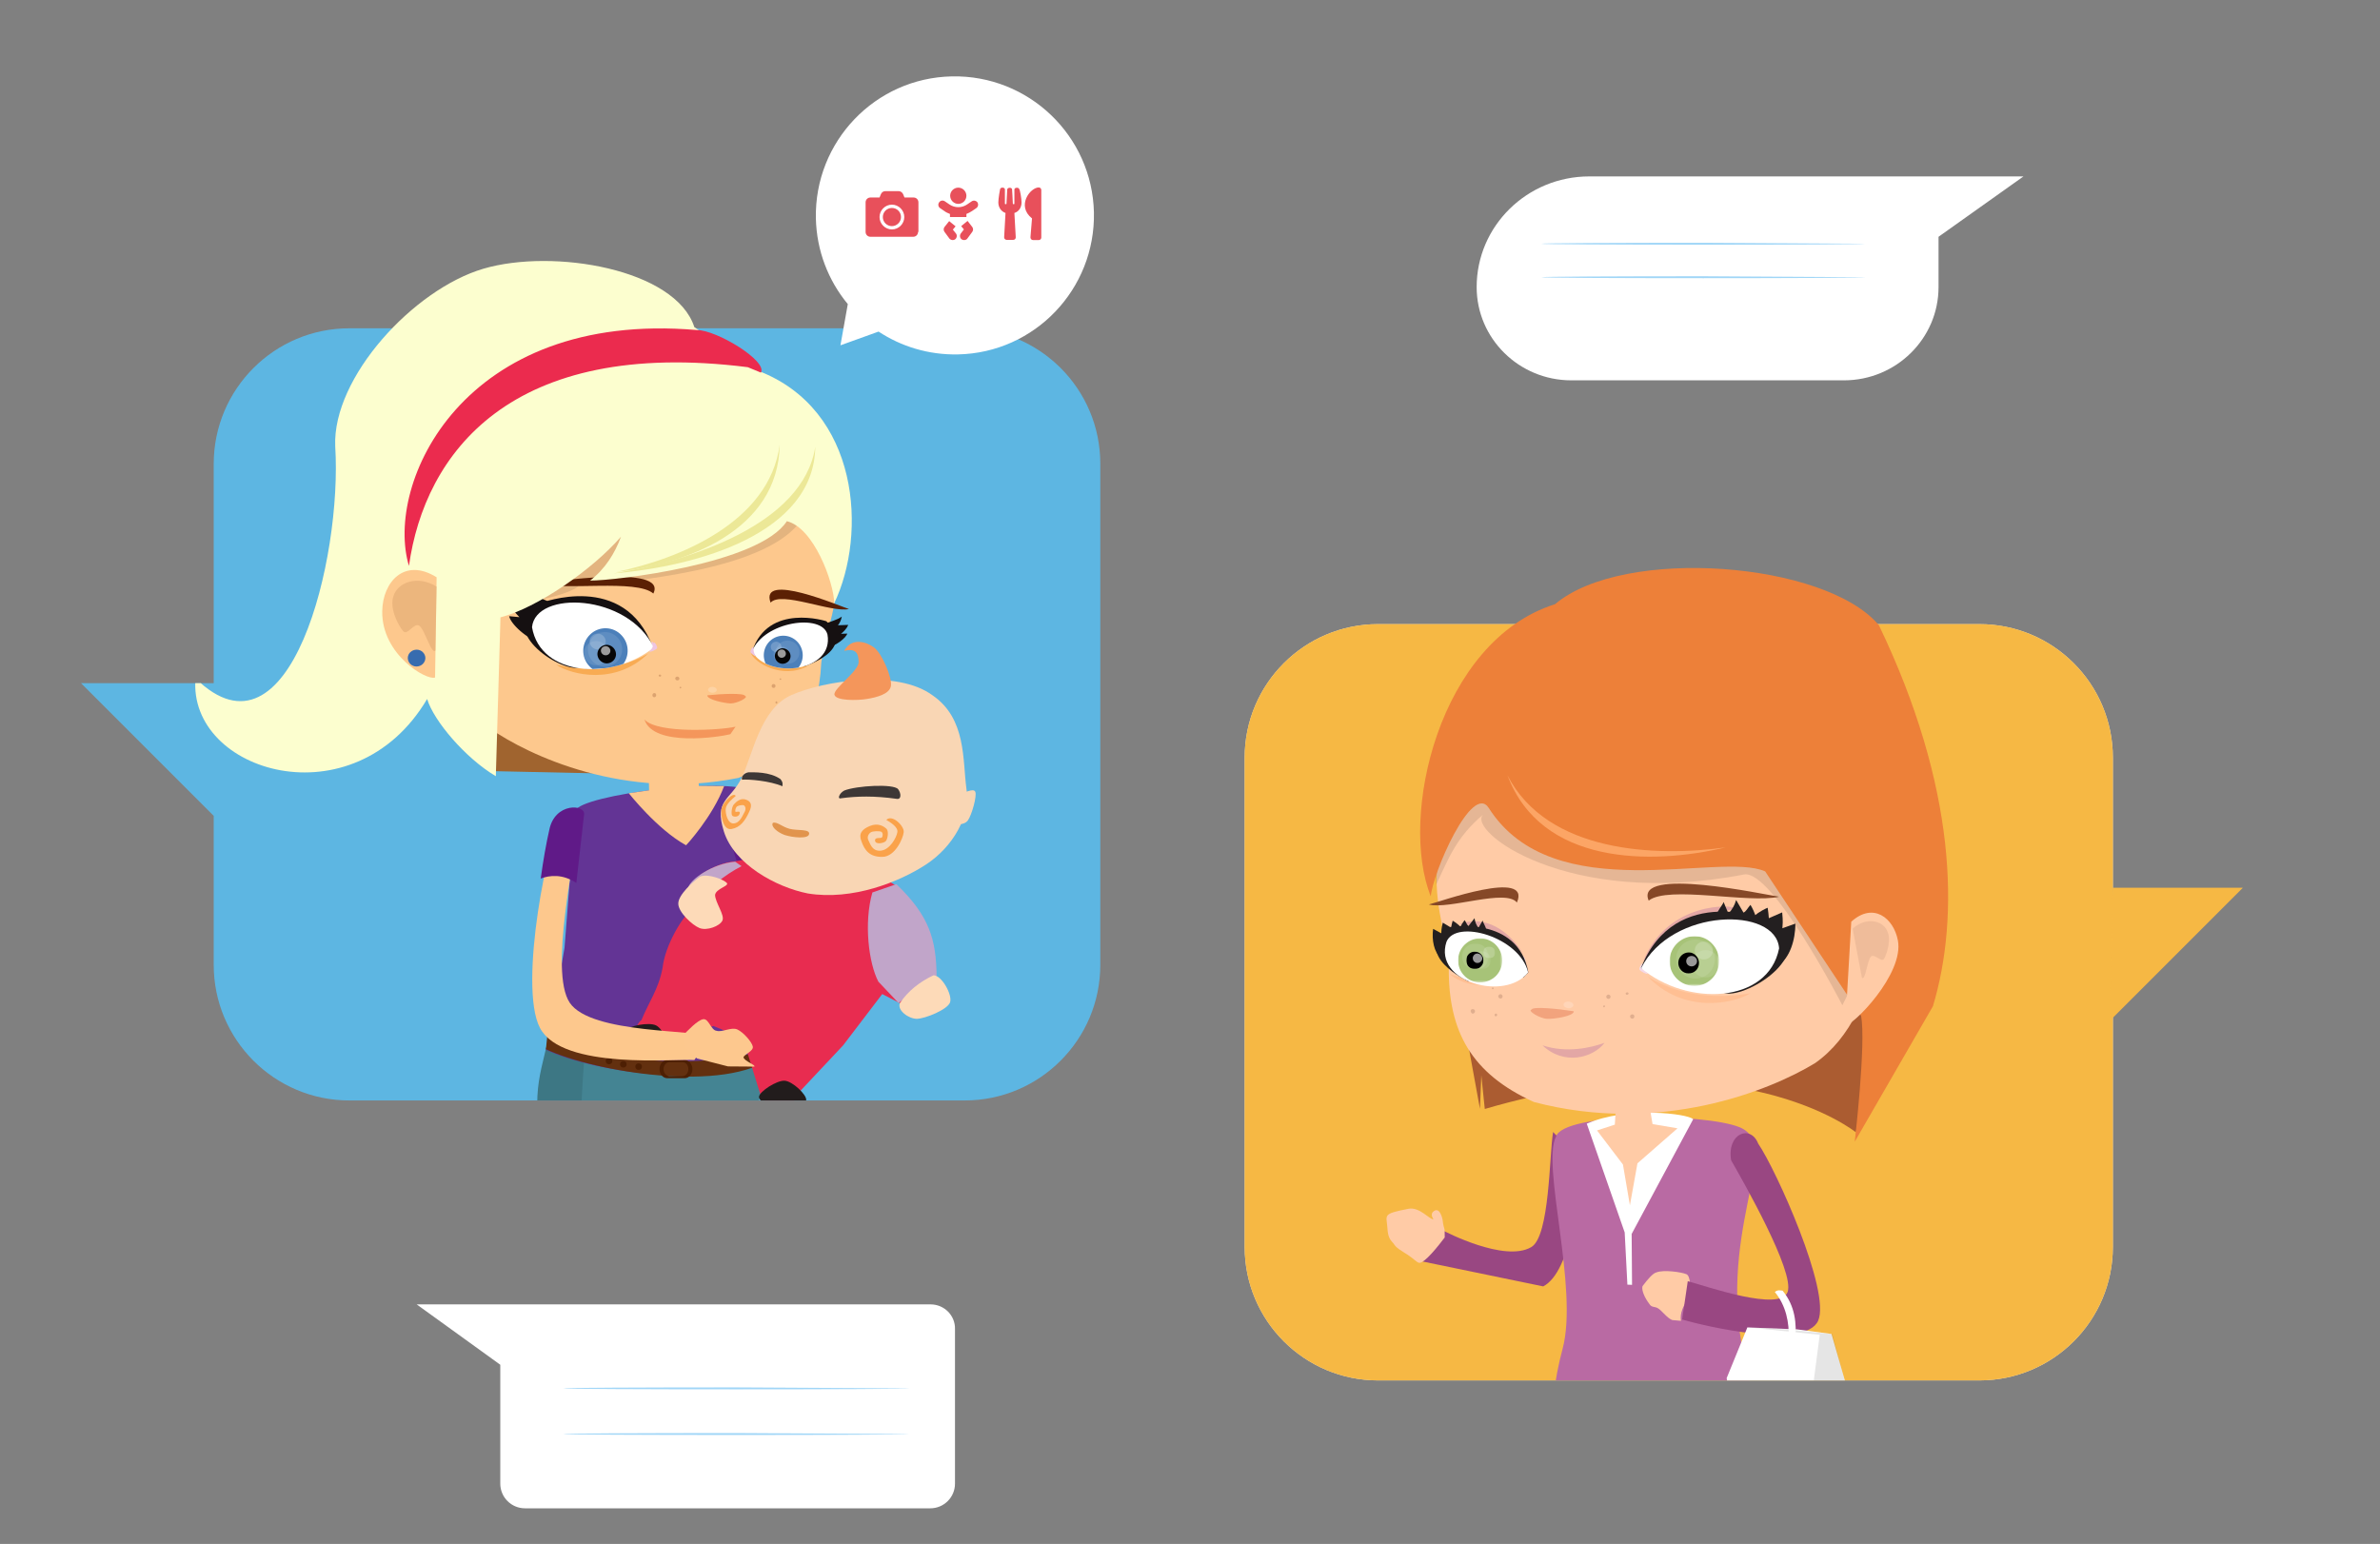
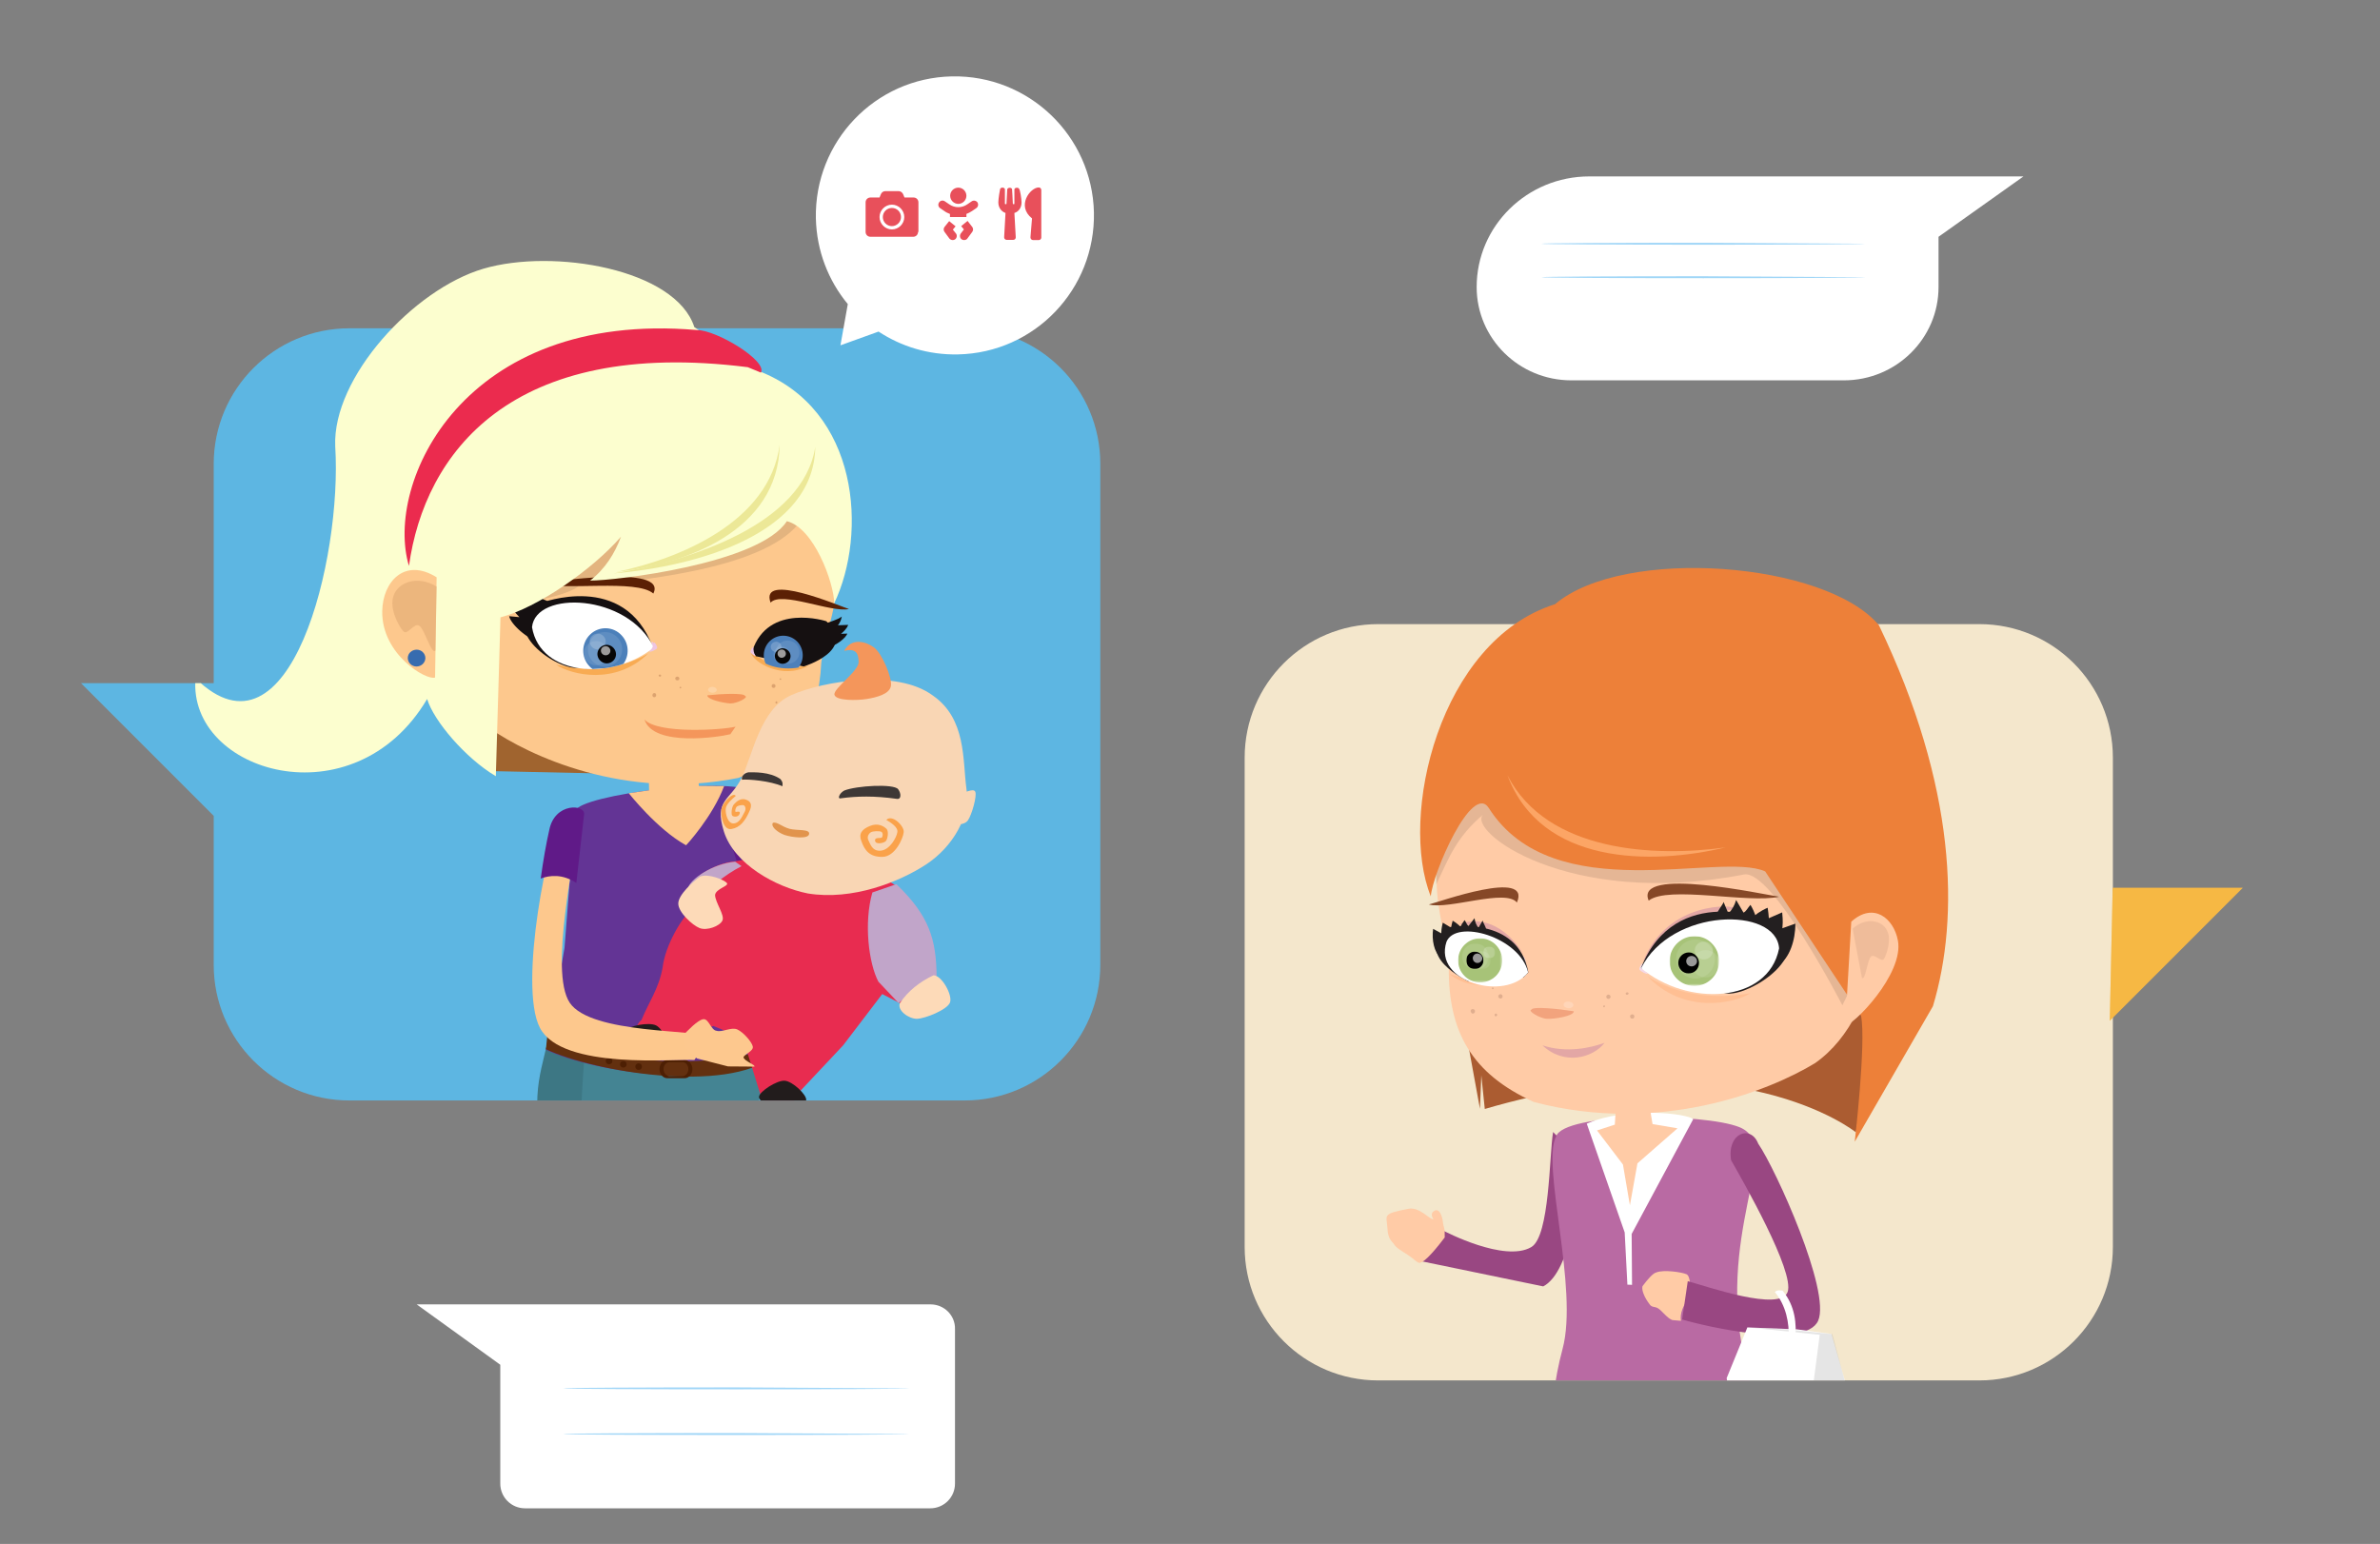
<svg xmlns="http://www.w3.org/2000/svg" width="1230" height="798">
  <rect width="100%" height="100%" fill="#808080" stroke="none" />
  <style>.O{fill:#fff}.P{opacity:.102}.Q{enable-background:new}.R{opacity:.2}.S{fill:#ffcba6}.T{fill-rule:evenodd}.U{opacity:.5}.V{opacity:.6}.W{fill:#070606}.X{opacity:.45}.Y{fill:#fdc88d}.Z{fill:#2da3ed}.a{fill:#dca36f}.b{fill:#f4965b}</style>
  <path d="M 821.348 91.179 L 988.848 91.179 L 1045.748 91.179 L 1001.848 122.379 L 1001.848 148.379 C 1001.848 174.979 979.948 196.579 952.948 196.579 L 812.048 196.579 C 785.048 196.579 763.148 174.979 763.148 148.379 C 763.148 116.779 789.248 91.179 821.348 91.179 L 821.348 91.179 Z" class="O" />
  <g class="Z" transform="matrix(1, 0, 0, 1, -50.352, 0.079)">
    <g class="X">
      <path d="M1014.3 125.9c0 .3-37.5.5-83.7.5s-83.7-.2-83.7-.5 37.5-.5 83.7-.5l83.7.5z" />
    </g>
    <g class="X">
      <path d="M1014.3 125.9c0 .3-37.5.5-83.7.5s-83.7-.2-83.7-.5 37.5-.5 83.7-.5l83.7.5z" transform="matrix(1, 0, 0, 1, 0, 17.3)" />
    </g>
  </g>
  <path d="M 480.948 674.179 L 271.448 674.179 L 215.348 674.179 L 258.548 705.379 L 258.548 766.779 C 258.526 773.857 264.27 779.601 271.348 779.579 L 480.748 779.579 C 487.827 779.601 493.571 773.857 493.548 766.779 L 493.548 686.979 C 493.748 679.879 487.948 674.179 480.948 674.179 L 480.948 674.179 Z" class="O" />
  <g class="Z" transform="matrix(1, 0, 0, 1, -50.352, 0.079)">
    <g class="X">
      <path d="M520.2 717.5c0 .3-40 .5-89.4.5s-89.4-.2-89.4-.5 40-.5 89.4-.5l89.4.5z" />
    </g>
    <g class="X">
      <path d="M520.2 717.5c0 .3-40 .5-89.4.5s-89.4-.2-89.4-.5 40-.5 89.4-.5l89.4.5z" transform="matrix(1, 0, 0, 1, 0, 23.6)" />
    </g>
  </g>
  <path d="M 1022.948 713.479 L 712.248 713.479 C 674.148 713.479 643.248 682.579 643.248 644.479 L 643.248 391.579 C 643.248 353.479 674.148 322.579 712.248 322.579 L 1022.948 322.579 C 1061.048 322.579 1091.948 353.479 1091.948 391.579 L 1091.948 644.479 C 1091.948 682.579 1061.048 713.479 1022.948 713.479 Z" fill="#f4e7cc" />
  <g fill="#f6b844" transform="matrix(1, 0, 0, 1, -50.352, 0.079)">
-     <path d="M1073.3 713.4H762.6c-38.1 0-69-30.9-69-69V391.5c0-38.1 30.9-69 69-69h310.7c38.1 0 69 30.9 69 69v252.9c0 38.1-30.9 69-69 69z" />
    <path d="M1142.2 458.8h67.2l-68.7 68.7z" />
  </g>
  <g opacity=".4" transform="matrix(1, 0, 0, 1, -50.352, 0.079)">
    <path d="M1142.2 458.8h67.2l-68.7 68.7z" fill="#f6b844" />
  </g>
  <defs>
    <path id="A" d="M1073.3 713.4H762.6c-38.1 0-69-30.9-69-69V391.5c0-38.1 30.9-69 69-69l175.7-134.3 135 134.3c38.1 0 69 30.9 69 69v252.9c0 38.1-30.9 69-69 69z" />
    <path id="B" d="M1014.3 125.9c0 .3-37.5.5-83.7.5s-83.7-.2-83.7-.5 37.5-.5 83.7-.5l83.7.5z" />
    <path id="C" d="M520.2 717.5c0 .3-40 .5-89.4.5s-89.4-.2-89.4-.5 40-.5 89.4-.5l89.4.5z" />
    <path id="D" d="M1073.3 713.4H762.6c-38.1 0-69-30.9-69-69V391.5c0-38.1 30.9-69 69-69h310.7c38.1 0 69 30.9 69 69v252.9c0 38.1-30.9 69-69 69z" />
    <path id="E" d="M387.3 331.6c.6-.2 2 2.2 1.6 3s-3.7 2.2-4 1.7c1.7-1.5 1.9-2.8 2.4-4.7z" />
  </defs>
  <clipPath id="F">
    <path d="M1073.3 713.4H762.6c-38.1 0-69-30.9-69-69V391.5c0-38.1 30.9-69 69-69l175.7-134.3 135 134.3c38.1 0 69 30.9 69 69v252.9c0 38.1-30.9 69-69 69z" />
  </clipPath>
  <g clip-path="url(#F)" transform="matrix(1, 0, 0, 1, -50.352, 0.079)">
    <path d="M867.6 600.2c-1.2 16.2-5 56.9-19.7 64.6l-62.5-12.9 11.3-15.7s31.2 16.4 45 8.3C851.3 639 851 597 853 585" fill="#994782" />
    <path d="M853.9 742.2l24.5 151.6h5L898 776.6h7.8l32.5 120.2h3.6c.7-9.7 15.8-130.2 10.8-154.6h-98.8 0 0z" class="S" />
    <path d="M938.2 777.7V888l3.7 12.8c3.9-18.1 7.4-95.2 11.3-126.1l-15 3z" class="P Q" />
    <path d="M953.1 707.3c-17.8-69.5 19.8-115.3-3.8-124.8-18.4-7.4-90.9-7.7-94.8 4.9-7.6 15.1 11.8 78.5 3.4 109.7-8.6 31.9-7.5 67.3 0 84.2l98.3-3.1c0 .1 5-39.6-3.1-70.9z" fill="#b96aa3" />
    <path d="M870.4 580.7l19.6 56.2 1.4 27 2.4.1-.2-26.3 31.8-59.3c-2.6-2.9-34.3-6.8-55 2.3z" class="O" />
    <path d="M875.7 584.2l13.4 17.6 3.6 21.1 3.9-21.7 20.7-18.1-12.9-2.2-2.6-15.5-15.9.2-1 15.6-9.2 3z" class="S" />
-     <path d="M932.2 895.1c-3.2 1.7-16.1 5.7-18.4 8.4s1.2 7.3 4.4 7.8c3.3.5 10.9-4.8 15-4.7 4.2.1 7.7 5.6 10 5.5s2.9-3.9 3.8-6c1-2 2.6-4.4 1.9-6.3s-2.5-4.5-6.1-4.9h-10.6v.2zm-56.2-3.9c-2.3 1.7-18 8.6-21 11.5-2.9 2.9-.2 6 3.5 5.9 3.7 0 14.4-5.7 18.5-6.1 4.1-.3 4.6 4.7 6.1 4s3.1-5.8 2.8-8.4-3-5.8-4.7-7l-5.2.1z" fill="#7b5ea2" />
+     <path d="M932.2 895.1c-3.2 1.7-16.1 5.7-18.4 8.4c3.3.5 10.9-4.8 15-4.7 4.2.1 7.7 5.6 10 5.5s2.9-3.9 3.8-6c1-2 2.6-4.4 1.9-6.3s-2.5-4.5-6.1-4.9h-10.6v.2zm-56.2-3.9c-2.3 1.7-18 8.6-21 11.5-2.9 2.9-.2 6 3.5 5.9 3.7 0 14.4-5.7 18.5-6.1 4.1-.3 4.6 4.7 6.1 4s3.1-5.8 2.8-8.4-3-5.8-4.7-7l-5.2.1z" fill="#7b5ea2" />
    <path d="M919.1 682.6c-.7-3.6 1.1-8.4 4.8-12.5.1-4.2.2-10.7-2-11.6-2.2-1-11.7-2.5-15.6-.9-1.7.4-4.4 3.5-7.1 7.1-.6 2.1 1.2 6.1 3.5 9.1 1.3 2.2 2.8 1.1 4.8 2.5s4.6 5 7.1 5.9l4.5.4z" class="S" />
    <path d="M959 591c9.2 13.4 37.6 76.4 31 91.5s-59 2.8-70.3-.6l2.9-19.8c9.9 2.7 47.9 16 51.6 5.6 3.8-10.4-23.2-57.6-29.2-68.1-2.3-14 10.1-18.6 14-8.6z" fill="#994782" />
    <path d="M979 687l17.9 2.4 8.1 28.3-5.7 10-12.1.7-43.1-6.9-1.4-9.3 10.7-26.2 25.6 1z" class="O" />
    <path d="M990.8 689.8l-3.4 26.2 3.1 11.9 8.5.3 5.8-10.5-7.5-28.2-22.5-2.4-20.1-1 36.1 3.7z" class="P Q" />
    <path d="M967.6 667.7c5.7 6.9 7.6 15.9 7.1 24.2l3.5.2c.6-7.8.1-17-6.6-25.1-1.3-.1-2.4-.6-4 .7z" class="O" />
    <path d="M817.7 573.1l-1.8-17.4-.7 17.3-16.3-89.2 225.8 12.1-15.2 89.3c0-.1-62.1-50.1-191.8-12.1z" fill="#ab5c31" />
    <g class="S">
      <path d="M799.1 500c-.3 33 11.7 54.9 44 69.5 65 17.1 121.8-5.8 145.3-20.1 36.6-25.7 41.4-93.3 25.8-141.6-54.7-17.2-91.4-47.6-164-51.5-35.2 15.6-49.6 49.8-56.2 84.3-4.2 23.6 3.8 40.8 5.1 59.4z" />
      <path d="M842.3 521.2c4.3-5 6-19.4 8.3-15.3 2.4 7.3 19 8.9 12.7 16.6l-21-1.3z" />
    </g>
    <path d="M821.4 510.8v-.2c0-.1.1-.1.1-.2l.1-.1h.2a.47.47 0 0 1 .5.5c0 .1-.1.2-.2.3s-.2.1-.3.1-.3-.1-.3-.2c-.1.1-.1 0-.1-.2zm4.4 3a1.11 1.11 0 0 0-1.1 1.1 1.11 1.11 0 0 0 1.1 1.1c.3 0 .6-.1.8-.3s.3-.5.3-.8a1.11 1.11 0 0 0-1.1-1.1zm-15.4 8.7c0-.6.5-1.1 1.2-1 .1 0 .3 0 .4.1s.3.1.4.3c.1.1.2.2.2.4 0 .1.1.3 0 .4a1.11 1.11 0 0 1-1.1 1.1c-.1 0-.3 0-.4-.1l-.3-.3c-.1-.1-.2-.2-.2-.4-.1-.2-.2-.3-.2-.5zm13.1 1.3a.68.68 0 0 0-.7.7c0 .4.2.7.6.7s.6-.3.7-.7c0-.4-.3-.7-.6-.7zm56-3.3c-.2.1-.5 0-.6-.3-.1-.2.1-.5.3-.6h.2.2c.1 0 .1.1.1.1.1 0 .1.1.1.2v.2c0 .1 0 .1-.1.2 0 .1-.1.1-.1.1 0 .1-.1.1-.1.1zm2.1-6.5a1.11 1.11 0 0 0-1.1 1.1 1.11 1.11 0 0 0 1.1 1.1 1.11 1.11 0 0 0 1.1-1.1 1.11 1.11 0 0 0-1.1-1.1zm12.3 10.2c-.1 0-.3 0-.4.1s-.3.1-.4.2-.2.2-.2.4c-.1.1-.1.3-.1.4s0 .3.1.4.1.3.2.4.2.2.4.2c.2.1.3.1.4.1.3 0 .6-.1.8-.3s.3-.5.3-.8-.1-.6-.3-.8-.5-.3-.8-.3zm-2.9-11.3c-.4.1-.6.5-.4.8.1.3.5.5.9.3.4-.1.6-.5.5-.8-.2-.3-.6-.5-1-.3z" fill="#e0ae8e" />
    <path d="M899.6 497.9c-.7-.3-2.4 2.3-1.9 3.2.4.9 3.9 2.6 4.3 2.1-1.9-1.7-2-3.1-2.4-5.3z" fill="#f5d8e6" />
    <path d="M933.1 497.1c-4.4-.2-8 3.1-8.2 7.4s3.2 8 7.5 8.1c4.3.2 8-3.2 8.2-7.4.2-4.3-3.2-8-7.5-8.1z" class="O P Q" />
    <path d="M841.9 521.7c-2.5.6 4.4 4.7 8 4.8 3.6.2 13.9-1.4 13.8-3.9-8.2-1.3-21.2-2.6-21.8-.9z" fill="#f2a37d" />
    <path d="M902.4 465.4c10.1-7.9 51.6 1.6 67.4-2-7.2-1-75-15.9-67.4 2z" fill="#864827" />
    <path d="M901.9 504.6c18.2 19.3 44 14.3 53.1 8.7-10.5 1.8-33.1 4-53.1-8.7z" fill="#ffbf93" />
    <path d="M837.5 494.2c.5-.2 1.5 2.3 1.2 3.1s-3.1 2.2-3.3 1.6c1.4-1.5 1.6-2.8 2.1-4.7z" fill="#f5d8e6" />
    <path d="M861 517.6c-1.4-.1-2.6.6-2.6 1.6 0 .9 1.1 1.7 2.5 1.8s2.6-.7 2.6-1.6-1.1-1.7-2.5-1.8z" class="O Q R" />
    <path d="M834.3 466.4c-5.7-7.3-35.3 3.8-45.5 1 5.1-1.2 53.2-18.6 45.5-1z" fill="#864827" />
    <path d="M847.5 540.2c12.6 4.2 25.3 1.2 32.1-1.3-5.9 7.8-21 11.9-32.1 1.3z" fill="#e3a7a5" />
    <path d="M799.4 503.3c15.7 5.6 24 2.6 34.1-1.2-2.4 5-20.6 12.2-34.1 1.2z" fill="#ffbf93" />
    <path d="M792.6 457.1c6.5-13.6 10.2-24.3 24.4-36.3-9.4 7.9 42.7 48.9 134.7 31.1 14.5-2.8 50.8 67.6 50.8 67.6l5.9-11.8-21.4-44.8-78-48.3-95.3-7.1-21.6 37.1.5 12.5z" class="P Q" />
    <path d="M962.6 450.3C939 439.8 853.2 470 819.8 417.6c-8.6-13.6-29.1 33.7-30 45.6-16.6-41.1 4.2-132.1 64.2-151 35.5-30.1 140-22 167.4 10.9 40 83.3 41.8 150.7 27.9 196.9l-40.4 70s5.9-50.7 3.3-65" fill="#ed8039" />
    <path d="M942.2 437.9c-38.5 9.2-95.4 9.2-112.8-37.3 20.6 40.2 76.9 42.3 112.8 37.3z" fill="#fca565" />
    <path d="M899.5 496.9c9.9-14.2 28.7-22.8 47.8-27.5-1-1.9-35.1-4-47.8 27.5zm-61.8-3.8c-6.9-11.5-19.5-20.8-33.1-15.5 12.6.4 26.1 5.9 33.1 15.5z" fill="#e3a7a5" />
    <g fill="#231f20">
      <path d="M950.2 483.8c1.5-8.9 11.4-13.8 13.7-14.7.3 2.4.5 3.4.6 5.4l6.9-3c.5 5.1.2 6.2.1 8.2l6.7-2.4c.1 8.4-3.1 18.1-8.5 21.1 3-2.7-7.6-12.2-9.4-17.2-1.8-2.6-6.7-6.2-10.1 2.6z" />
      <path d="M957.5 487.6c4-8.1-1.1-17.8-2.5-20-1.6 1.8-2.2 3.4-3.6 4l-3.8-6.5c-.9 3-2 4.8-4 7l-2.5-6c-.6 2.4-6.1 6.8-3.5 12.3-.9-3.9 8.9 4.2 13.3 1.2 3.1-1.1 9.1-1.1 6.6 8z" />
      <path d="M942 513.3c11.9 2.5 50.6-22.1 23.2-37.6 0 0-49-20.4-66.8 24.6.1 0 43.2 13.2 43.6 13z" />
    </g>
    <path d="M898.5 500.3c15.8-31.3 69.8-31.9 71.3-10.2-5.7 28.8-47.7 30.1-71.3 10.2z" class="O" />
    <defs>
      <filter id="G" filterUnits="userSpaceOnUse" x="913.3" y="483.8" width="25.6" height="25.7">
        <feColorMatrix values="1 0 0 0 0  0 1 0 0 0  0 0 1 0 0  0 0 0 1 0" />
      </filter>
    </defs>
    <mask maskUnits="userSpaceOnUse" x="913.3" y="483.8" width="25.6" height="25.7" id="H">
      <path d="M898.5 500.3c15.8-31.3 69.8-31.9 71.3-10.2-5.7 28.8-47.7 30.1-71.3 10.2z" filter="url(#G)" class="O" />
    </mask>
    <g mask="url(#H)">
      <path d="M926.1 483.8c-3.4 0-6.7 1.4-9.1 3.8s-3.8 5.7-3.8 9.1a12.76 12.76 0 1 0 25.6 0c0-3.4-1.3-6.7-3.7-9.1-2.3-2.5-5.6-3.8-9-3.8z" fill="#a7c378" />
      <path d="M916.6 495.5c0-5.6 4.6-10.1 10.1-10s10 4.6 9.9 10.2-4.6 10.1-10.1 10c-5.5 0-10-4.6-9.9-10.2z" class="O P Q" />
      <path d="M924.8 498c0-3.9 3.2-7 7.1-7s7.1 3.2 7 7.1c0 3.9-3.2 7.1-7.1 7-4 0-7.1-3.2-7-7.1z" class="O P Q" />
      <path d="M926.2 491.2c0-2.6 2.1-4.6 4.7-4.6s4.7 2.1 4.7 4.6c0 2.6-2.1 4.6-4.7 4.6s-4.7-2.1-4.7-4.6z" class="O Q R" />
      <path d="M917.7 497.6c0-3 2.5-5.4 5.4-5.4.7 0 1.4.1 2 .4.7.3 1.3.7 1.7 1.2.5.5.9 1.1 1.2 1.8s.4 1.4.4 2.1c0 3-2.4 5.4-5.4 5.3-2.9.1-5.3-2.4-5.3-5.4z" />
      <path d="M921.8 496.7c0-1.5 1.2-2.7 2.8-2.7 1.5 0 2.8 1.2 2.8 2.7s-1.3 2.7-2.8 2.7c-1.6 0-2.8-1.2-2.8-2.7z" class="O Q V" />
    </g>
    <g fill="#231f20">
      <path d="M809 486.7c-.2-6-6.4-10.1-7.9-10.9-.4 1.5-.6 2.2-.8 3.6l-4.3-2.6c-.8 3.3-.7 4.1-.8 5.5L791 480c-.8 5.6.5 12.3 3.9 14.7-1.8-2 6.1-7.4 7.7-10.6 1.4-1.6 4.9-3.5 6.4 2.6z" />
      <path d="M803.9 488.6c-2-5.7 2.3-11.8 3.4-13.1.9 1.3 1.1 2.4 2 3l3.1-4c.3 2.1.9 3.4 2 5l2.2-3.8c.2 1.7 3.5 5 1.2 8.5.9-2.6-6.3 2-8.9-.4-1.9-.9-5.9-1.5-5 4.8z" />
      <path d="M799.7 479.1s35.2-6.1 40.5 23.4l-2.5 2.6-28.4 2.1c-.1-.1-30-13.8-9.6-28.1z" />
    </g>
    <path d="M840.1 502.5c-11.6 15.1-49.1 5.2-42.2-15.8 4.9-12 37.9-2.5 42.2 15.8z" class="O" />
    <defs>
      <filter id="I" filterUnits="userSpaceOnUse" x="803.9" y="484.9" width="22.8" height="22.8">
        <feColorMatrix values="1 0 0 0 0  0 1 0 0 0  0 0 1 0 0  0 0 0 1 0" />
      </filter>
    </defs>
    <mask maskUnits="userSpaceOnUse" x="803.9" y="484.9" width="22.8" height="22.8" id="J">
      <path d="M840.1 502.5c-11.6 15.1-49.1 5.2-42.2-15.8 4.9-12 37.9-2.5 42.2 15.8z" filter="url(#I)" class="O" />
    </mask>
    <g mask="url(#J)">
      <path d="M815.3 484.9c-6.3 0-11.4 5.1-11.4 11.4s5.1 11.4 11.4 11.4c3 0 5.9-1.2 8.1-3.3 2.1-2.1 3.3-5 3.3-8.1 0-6.3-5.1-11.4-11.4-11.4z" fill="#a7c378" />
    </g>
    <defs>
      <filter id="K" filterUnits="userSpaceOnUse" x="805.9" y="487.6" width="13.7" height="13.6">
        <feColorMatrix values="1 0 0 0 0  0 1 0 0 0  0 0 1 0 0  0 0 0 1 0" />
      </filter>
    </defs>
    <mask maskUnits="userSpaceOnUse" x="805.9" y="487.6" width="13.7" height="13.6" id="L">
      <path d="M840.1 502.5c-11.6 15.1-49.1 5.2-42.2-15.8 4.9-12 37.9-2.5 42.2 15.8z" filter="url(#K)" class="O" />
    </mask>
    <g mask="url(#L)" class="O Q">
      <path d="M806 493.5c.5-3.7 3.9-6.4 7.7-5.9 3.7.4 6.5 3.9 6 7.6-.4 3.7-3.9 6.4-7.7 5.9s-6.5-3.9-6-7.6z" class="P" />
    </g>
    <defs>
      <filter id="M" filterUnits="userSpaceOnUse" x="811.3" y="491.4" width="9.6" height="9.6">
        <feColorMatrix values="1 0 0 0 0  0 1 0 0 0  0 0 1 0 0  0 0 0 1 0" />
      </filter>
    </defs>
    <mask maskUnits="userSpaceOnUse" x="811.3" y="491.4" width="9.6" height="9.6" id="N">
      <path d="M840.1 502.5c-11.6 15.1-49.1 5.2-42.2-15.8 4.9-12 37.9-2.5 42.2 15.8z" filter="url(#M)" class="O" />
    </mask>
    <g mask="url(#N)" class="O Q">
      <path d="M811.3 495.7c.3-2.6 2.7-4.5 5.3-4.2s4.5 2.7 4.2 5.3c-.2 1.3-.8 2.4-1.8 3.2s-2.3 1.1-3.5 1c-2.6-.3-4.5-2.7-4.2-5.3z" class="P" />
    </g>
    <defs>
      <filter id="O" filterUnits="userSpaceOnUse" x="816.9" y="489.1" width="6.3" height="6.1">
        <feColorMatrix values="1 0 0 0 0  0 1 0 0 0  0 0 1 0 0  0 0 0 1 0" />
      </filter>
    </defs>
    <mask maskUnits="userSpaceOnUse" x="816.9" y="489.1" width="6.3" height="6.1" id="P">
      <path d="M840.1 502.5c-11.6 15.1-49.1 5.2-42.2-15.8 4.9-12 37.9-2.5 42.2 15.8z" filter="url(#O)" class="O" />
    </mask>
    <g mask="url(#P)" class="O Q">
      <path d="M816.9 491.8c.2-1.7 1.7-2.9 3.5-2.6 1.7.2 2.9 1.7 2.7 3.4s-1.8 2.9-3.5 2.6a3.11 3.11 0 0 1-2.7-3.4z" class="R" />
    </g>
    <defs>
      <filter id="Q" filterUnits="userSpaceOnUse" x="808.1" y="491.7" width="9" height="9.1">
        <feColorMatrix values="1 0 0 0 0  0 1 0 0 0  0 0 1 0 0  0 0 0 1 0" />
      </filter>
    </defs>
    <mask maskUnits="userSpaceOnUse" x="808.1" y="491.7" width="9" height="9.1" id="R">
      <path d="M840.1 502.5c-11.6 15.1-49.1 5.2-42.2-15.8 4.9-12 37.9-2.5 42.2 15.8z" filter="url(#Q)" class="O" />
    </mask>
    <g mask="url(#R)">
      <path d="M808.2 495.7c.1-.6.2-1.2.5-1.7s.7-1 1.1-1.3c.5-.4 1-.6 1.6-.8s1.1-.2 1.7-.1c2.5.3 4.2 2.6 3.9 5-.3 2.5-2.6 4.3-5 4-1.2-.2-2.3-.8-3-1.7-.6-1-1-2.3-.8-3.4z" />
      <path d="M811.5 494.9c.2-1.3 1.3-2.3 2.7-2.1 1.3.2 2.3 1.4 2.2 2.7-.2 1.3-1.4 2.3-2.8 2.1-.3 0-.6-.1-.9-.3s-.5-.4-.7-.6a2.47 2.47 0 0 1-.4-.9c-.1-.3-.1-.6-.1-.9z" class="O Q V" />
    </g>
    <path d="M1007.1 476.3l-3.1 53.5c3.6.7 30.5-26.4 27.2-43.8-2.2-11.6-12.7-20-24.1-9.7z" class="S" />
    <path d="M1007.8 479.9c7.1-6.3 15.3-4.1 17.7.8 2.6 4.7-.1 12.4-1.4 14.7s-4.8-2.7-6.8-1.1c-1.9 1.7-2.9 12.8-4.7 11l-4.8-25.4z" opacity=".502" fill="#e0ae8e" class="Q" />
    <path d="M777.6 648.3c3 1.9 4.8 4 6.1 4.3 2.7.6 10.2-9 13.3-13.1.1-6.5-.4-3.1-1.1-9.1 0 0-1.4-7.8-5.2-3.9-1.1 1.6.5 3.6.5 3.6-2 .3-7.2-6.6-13-5.4-13.9 2.7-11.2 3.1-10.8 10.2.3 5.3 2 6.3 3.2 7.8 1.1 2.1 4 3.7 7 5.6z" class="S" />
  </g>
  <path d="M 498.548 169.679 L 180.548 169.679 C 141.848 169.679 110.448 201.079 110.448 239.779 L 110.448 353.079 L 41.848 353.079 L 110.448 421.679 L 110.448 498.679 C 110.448 537.379 141.848 568.779 180.548 568.779 L 498.548 568.779 C 537.248 568.779 568.648 537.379 568.648 498.679 L 568.648 239.679 C 568.648 200.979 537.248 169.679 498.548 169.679 L 498.548 169.679 Z" fill="#5db6e2" />
  <defs>
-     <path id="S" d="M548.9 169.6L355.6 18.5 230.9 169.6c-38.7 0-70.1 31.4-70.1 70.1V353H92.2l68.6 68.6v77c0 38.7 31.4 70.1 70.1 70.1h318c38.7 0 70.1-31.4 70.1-70.1v-259c0-38.7-31.4-70-70.1-70z" />
-   </defs>
+     </defs>
  <clipPath id="T">
    <path d="M548.9 169.6L355.6 18.5 230.9 169.6c-38.7 0-70.1 31.4-70.1 70.1V353H92.2l68.6 68.6v77c0 38.7 31.4 70.1 70.1 70.1h318c38.7 0 70.1-31.4 70.1-70.1v-259c0-38.7-31.4-70-70.1-70z" />
  </clipPath>
  <g clip-path="url(#T)" transform="matrix(1, 0, 0, 1, -50.352, 0.079)">
    <g class="T">
      <path d="M469.1 332.4l-17.9 69.3.2-15.1-2.4 15-143.2-3.1 1.4-64.8z" fill="#a0642f" />
      <circle transform="matrix(.015 -1 1 .015 85.888 825.574)" cx="462.1" cy="369.2" r="1" class="a" />
      <path d="M474.8 342.4c-1.4 29.4-13.3 48.3-42.9 59.6-58.8 11.8-108.3-11.6-128.4-25.6-31.3-24.8-32-85.4-15.5-127.5 49.6-12.4 84-37.6 148.9-37.2 30.6 15.8 41.6 47 45.6 78.1 2.4 21.1-5.6 36.1-7.7 52.6z" class="Y" />
      <g class="a">
        <path d="M454.1 350.9c0-.2-.2-.4-.4-.4s-.4.2-.5.4c0 .2.2.4.4.4.3.1.5-.1.5-.4z" />
        <circle transform="matrix(.017 -1 1 .017 88.096 798.445)" cx="450" cy="354.4" r="1" />
        <path d="M452.1 363c0-.3-.2-.6-.5-.6s-.5.3-.5.6.2.6.5.6c.3.1.5-.2.5-.6zm-50.3-7.3c.2.1.5 0 .6-.2s0-.5-.2-.6-.5 0-.6.2 0 .5.2.6zm-1.8-4.2c.5.2 1.2 0 1.4-.5s-.1-1.1-.6-1.3-1.2 0-1.4.5 0 1.1.6 1.3zm-11.9 8.7c.5.2 1.1 0 1.3-.6.2-.5 0-1.2-.5-1.4s-1.1 0-1.3.6 0 1.2.5 1.4zm3.1-10.6c.3.1.7 0 .8-.3s0-.6-.4-.7c-.3-.1-.7 0-.8.3-.1.2 0 .6.4.7z" />
      </g>
      <path d="M435.4 359.6c2.2.7-4.1 3.9-7.4 3.9-3.3-.1-12.3-2-12.1-4.2 7.4-.8 19-1.3 19.5.3z" class="b" />
      <path d="M420.8 356.5c0-.8-1-1.5-2.2-1.6-1.2 0-2.2.6-2.3 1.5 0 .8 1 1.5 2.2 1.6 1.3 0 2.3-.7 2.3-1.5z" class="O R" />
      <path d="M430.5 375.5l-2.7 3.9c-5.3 1.4-39.8 6.8-44.4-7.6 6.9 7.6 40.4 5.4 47.1 3.7z" class="b" />
      <path d="M482.7 304.5c-5.1-12.5-7.8-22.3-19.8-33.7-19.9 24.1-85.1 29.4-113.9 32.4-10.7 7.6-45.6 9-45.7 18.7l-1.8 52.1c-7.2-5.8-1.4 0-7.8-7.5l-2.8-53.7 90.4-52.3 85.3-1.3 17.3 34.2-1.2 11.1z" class="P W" />
      <path d="M369.7 345.1c5.2-4.9 5.4-13.1.6-18.2-4.8-5.2-12.9-5.4-18.1-.6-5.2 4.9-5.4 13-.6 18.2.6.6 1.2 1.2 1.9 1.7l16.2-1.1z" fill="#435ea8" />
      <path d="M387.3 331.6c.6-.2 2 2.2 1.6 3s-3.7 2.2-4 1.7c1.7-1.5 1.9-2.8 2.4-4.7z" fill="#eec5e1" />
      <g class="O">
        <path d="M370.5 335c.1-5.5-4.3-10.1-9.7-10.1-5.5-.1-10 4.3-10 9.8-.1 5.5 4.3 10.1 9.7 10.1 5.4.1 9.9-4.3 10-9.8z" class="P" />
        <path d="M362.4 337.2c.1-3.9-3-7-6.8-7.1-3.9-.1-7 3-7.1 6.8-.1 3.9 3 7 6.9 7.1 3.7.1 6.9-3 7-6.8z" class="P" />
        <path d="M361.1 330.5c0-2.5-2-4.6-4.6-4.6s-4.7 2-4.7 4.5 2 4.6 4.6 4.6c2.5 0 4.6-2 4.7-4.5z" class="R" />
      </g>
      <path d="M385.3 337.7c-16.8 16.5-39.6 11.1-47.5 5.8 9.3 2.1 29.4 4.9 47.5-5.8z" fill="#f8ab53" />
      <g class="O">
        <path d="M467.4 335.7c.1-3.7-2.9-6.8-6.7-6.8-3.7-.1-6.9 2.9-6.9 6.6-.1 3.7 2.9 6.8 6.7 6.8 3.7.1 6.8-2.9 6.9-6.6z" class="P" />
        <path d="M461.9 337.1c0-2.6-2-4.8-4.7-4.8-2.6 0-4.8 2-4.8 4.7 0 2.6 2 4.8 4.7 4.8 2.6 0 4.7-2.1 4.8-4.7z" class="P" />
        <path d="M456.9 332.5c0-1.7-1.3-3-3.1-3-1.7 0-3.1 1.3-3.2 2.9 0 1.7 1.3 3 3.1 3.1 1.8 0 3.2-1.3 3.2-3z" class="R" />
      </g>
      <g class="W">
        <path d="M462.2 337.8c0-2.5-1.9-4.5-4.4-4.5s-4.5 1.9-4.5 4.4 1.9 4.5 4.4 4.6a4.55 4.55 0 0 0 4.5-4.5zm-95.2-.1c0-2.9-2.3-5.4-5.2-5.4-3 0-5.4 2.3-5.4 5.3s2.3 5.4 5.3 5.4c2.8 0 5.3-2.4 5.3-5.3z" />
      </g>
      <path d="M468 344.1c-14.6 2.3-21.4-1.8-29.6-6.8 1.3 4.8 16 14.1 29.6 6.8z" fill="#f8ab53" />
      <g class="O">
        <path d="M458.2 337.4c0-1.3-1-2.4-2.3-2.5-1.3 0-2.4 1-2.5 2.4 0 1.3 1 2.4 2.4 2.4 1.3.1 2.4-.9 2.4-2.3zm-95-1.6a2.69 2.69 0 0 0-2.7-2.7c-1.5 0-2.8 1.1-2.8 2.6a2.69 2.69 0 0 0 2.7 2.7c1.6.1 2.8-1.1 2.8-2.6z" class="V" />
      </g>
      <g fill="#151011">
        <path d="M467 329.3c3.6-7 14.1-7.4 18.4-10.7-.3 1.8-1.2 3.6-2 4.5l5.3-.2c-.7 2-2.6 3.7-3.7 4.6l3.2-.1c-.5 2.1-5.8 6.5-11.2 7.6 3.3-1.5 4.3-3.7 4.1-8.3-.8-2.6-8.9-3.9-14.1 2.6zm-118.4-5.5c-5.2-12.6-22.8-14.3-29.5-20.6.3 3.2 1.6 6.4 2.8 8.1l-8.8-.9c.9 3.5 3.9 6.6 5.7 8.5l-5.3-.5c.6 3.7 8.9 12 17.9 14.4-5.3-2.9-6.8-6.9-5.9-14.9 1.6-4.4 15.1-5.9 23.1 5.9z" />
      </g>
    </g>
    <path d="M477.4 321s-30.1-9.7-38.3 15.5l1.9 2.6 24.7 5.3c-.1 0 27.8-8.3 11.7-23.4zm-128 24c-10.4 2-43.7-20.3-19.5-33.4 0 0 43.2-16.8 57.8 22.8 0 .1-38 10.8-38.3 10.6z" fill="#151011" />
    <path d="M388.2 334.6c-13.3-28-61.1-29.7-62.9-10.5 4.4 25.6 41.6 27.7 62.9 10.5z" class="O T" />
    <defs>
      <path id="U" d="M388.2 334.6c-13.3-28-61.1-29.7-62.9-10.5 4.4 25.6 41.6 27.7 62.9 10.5z" />
    </defs>
    <clipPath id="V">
      <path d="M388.2 334.6c-13.3-28-61.1-29.7-62.9-10.5 4.4 25.6 41.6 27.7 62.9 10.5z" />
    </clipPath>
    <g class="T">
      <g clip-path="url(#V)">
        <path d="M371.1 344.7c4.6-4.4 4.9-11.7.5-16.4-4.3-4.7-11.6-4.9-16.2-.5s-4.9 11.7-.5 16.4c.5.6 1.1 1.1 1.7 1.5l14.5-1z" fill="#4c80ba" />
        <g class="O">
          <path d="M371.9 335.7c.1-4.9-3.8-9-8.7-9.1s-8.9 3.9-9 8.8c-.1 5 3.8 9 8.7 9.1 4.8 0 8.9-3.9 9-8.8z" class="P" />
          <path d="M364.6 337.6a6.11 6.11 0 0 0-6.1-6.3c-3.5-.1-6.3 2.7-6.4 6.1-.1 3.5 2.7 6.3 6.2 6.4 3.4 0 6.2-2.7 6.3-6.2z" class="P" />
          <path d="M363.4 331.6c0-2.3-1.8-4.1-4.1-4.2-2.3 0-4.2 1.8-4.2 4 0 2.3 1.8 4.1 4.1 4.2 2.3 0 4.2-1.8 4.2-4z" class="R" />
        </g>
        <path d="M368.7 338.1a4.94 4.94 0 0 0-4.7-4.9 4.87 4.87 0 0 0-4.9 4.7 4.94 4.94 0 0 0 4.7 4.9c2.7 0 4.9-2.1 4.9-4.7z" class="W" />
        <path d="M365.8 336.3c0-1.3-1.1-2.4-2.4-2.4-1.4 0-2.5 1-2.5 2.3s1.1 2.4 2.4 2.4c1.3.1 2.5-1 2.5-2.3z" class="O V" />
      </g>
-       <path d="M439 336.6c8.4 14.6 42.4 10.6 39-8.7-2.8-11.1-32.9-6.8-39 8.7z" class="O" />
    </g>
    <defs>
      <path id="W" d="M439 336.6c8.4 14.6 42.4 10.6 39-8.7-2.8-11.1-32.9-6.8-39 8.7z" />
    </defs>
    <clipPath id="X">
      <path d="M439 336.6c8.4 14.6 42.4 10.6 39-8.7-2.8-11.1-32.9-6.8-39 8.7z" />
    </clipPath>
    <g class="T">
      <g clip-path="url(#X)">
        <path d="M461.3 346.6c4.4-3.4 5.2-9.7 1.8-14.2a10.04 10.04 0 0 0-14.1-1.8c-4.1 3.2-5.1 8.9-2.4 13.3l14.7 2.7z" fill="#4c80ba" />
        <g class="O">
          <path d="M463.5 337.1c.1-3.3-2.6-6-6-6.1s-6.1 2.6-6.2 5.9 2.6 6.1 6 6.1c3.4.1 6.2-2.5 6.2-5.9z" class="P" />
          <path d="M458.6 338.4c0-2.4-1.8-4.3-4.2-4.3s-4.3 1.8-4.3 4.2c0 2.3 1.8 4.3 4.2 4.3 2.3 0 4.3-1.9 4.3-4.2z" class="P" />
          <path d="M454.2 334.3a2.69 2.69 0 0 0-2.7-2.7c-1.5 0-2.8 1.1-2.8 2.6a2.69 2.69 0 0 0 2.7 2.7c1.5.1 2.8-1.1 2.8-2.6z" class="R" />
        </g>
        <path d="M458.9 339.1c0-2.2-1.7-4-4-4.1a4.08 4.08 0 0 0-4.1 3.9 4.08 4.08 0 0 0 3.9 4.1c2.3 0 4.2-1.7 4.2-3.9z" class="W" />
        <path d="M456.5 337.8c0-1.2-.9-2.2-2.1-2.2s-2.2.9-2.2 2.1.9 2.2 2.1 2.2 2.2-.9 2.2-2.1z" class="O V" />
      </g>
      <g fill="#eec5e1">
        <path d="M439.7 334.4c-.4-.3-1.7 1.8-1.5 2.5s2.3 2.4 2.6 2c-1-1.6-1-2.7-1.1-4.5zm-51.4-2.4c.6-.2 2 2.2 1.6 3s-3.7 2.2-4 1.7c1.7-1.5 1.9-2.8 2.4-4.7z" />
      </g>
      <g fill="#5b2004">
        <path d="M388 306.7c-8.6-7.6-46-1.3-59.9-5.3 6.5-.5 67.6-10.1 59.9 5.3zm60.6 4.7c5.4-6.2 31.2 5.3 40.5 3.3-4.5-1.4-46.5-19.5-40.5-3.3z" />
      </g>
      <path d="M481.5 311.7c-.2-10.7-10.5-39-24.5-42.4-14.2 22.1-89.2 30.8-101.7 30.7 7.7-5.9 12.8-14 16-22.7-14.8 17.1-43.3 36.8-62.3 41.7l-2.4 82.1c-15.7-9.3-32.1-28.6-35.5-39.9-37.8 63.9-123.9 38-119.7-10.7 48.9 48 75.9-62 72.2-119.9-1.5-35.6 40.5-81.2 76.6-91.8s99.3.1 109 30.2l32.8 22.5c52.7 20 56.6 84.3 39.5 120.2z" fill="#fcfecf" />
      <path d="M436.8 189.7c-122.8-15.5-167 44.8-175.1 102.7-12.8-42.4 27.7-132.3 148.7-121.9 10.3-.1 36.7 16 33.2 22l-6.8-2.8z" fill="#eb2b4e" />
      <g fill="#ece897">
        <path d="M367.4 296.3c43.9-3.7 103.6-20.7 104.3-65.4-6.4 40.2-64.7 58.9-104.3 65.4z" />
        <path d="M369 295.5c35.4-3.8 83.6-21 84.3-65.7-5.3 40.2-52.4 59.1-84.3 65.7z" />
      </g>
      <path d="M276 298.3l-.8 51.8c-4.3 1.7-27.7-11.8-27.3-34.3.2-15.1 11.5-27.9 28.1-17.5z" class="Y" />
      <path d="M270.2 340.1c0-2.4-2-4.4-4.5-4.4s-4.6 1.9-4.6 4.3 2 4.4 4.5 4.4 4.5-1.9 4.6-4.3z" fill="#376caf" />
      <path d="M276 303.1c-10.4-6.3-20.3-1.8-22.3 4.9-2.3 6.5 2.8 15.6 5 18.1 2.2 2.6 5.5-4.5 8.3-2.8s6.4 15.4 8.4 12.8l.6-33z" opacity=".502" class="a" />
      <path d="M449.2 543.5l-14.2 4.3-62.9 2.1-38.4-13c-5.2 22.9-9.9 30.3.5 76.4 12.8 61.1 16.9 71.8 17.3 76.4l7.2-.2 36-95.5-7.2 20.5 18.4 68.4h4.5l39.5-140.1" fill="#448493" />
      <path d="M352.4 545.8l-18.7-8.8c-5.2 22.9-9.9 30.3.5 76.4 12.8 61.1 16.9 71.8 17.3 76.4l7.2-.2s-14.4-37.8-6.3-143.8z" class="P W" />
    </g>
    <path d="M359.2 687l8.6-23.8 4.4-11.9 4.4-11.9 4.4-11.8 4.5-11.8L390 604l4.6-11.8.6.2-3.9 10.1-4 10.1 3.6-10.2 3.7-10.2.6.2-4.4 11.9-4.4 11.9-4.4 11.9-4.5 11.8-4.5 11.8-4.5 11.8-9.3 23.5z" fill="#4d4d4d" />
    <g class="T">
      <path d="M347.6 419c2.9-8.4 79.6-17.9 91.8-9.9 8.1 5.5-5 63.3 4.6 102.5l5.9 31.8c-22.5 21.6-92.2 11-117.4-.9 0 0 4.9-24.8 9.6-52.7" fill="#633495" />
      <path d="M332.5 542.2c25.3 11.9 93.1 23 117.4 3.8v-4.7s-51.6 19.7-116.7-6.1" fill="#63300f" />
      <path d="M424.6 406.2l-13.1-.1-.3-7h-25.6l.2 9.3-10.5 1.5s14.8 18.8 29.6 26.9c.1 0 13.7-14.7 19.7-30.6z" class="Y" />
      <g fill="#403737">
        <path d="M348.4 686.4c-4.6.5-6.8 3.7-7.6 6-.9 2.3-.9 6.4 2.4 7.8s11.2-.5 17.2.6 14.6 6.5 18.6 5.9c4-.7 8.3-6.4 5.4-9.8s-18.9-8.4-22.8-10.5l5.7-14.5-21.7-1.3 2.8 15.8zm56.5-5.2c-1.8 1.7-5.8 7.2-4.6 9.4 1.1 2.2 5.7 2.6 11.5 4 5.9 1.4 19.2 5.2 23.7 4.6 4.5-.5 7.4-4.7 3.3-7.9-4-3.1-24.3-9.3-27.5-11l4.9-11-14.1-.6 2.8 12.5z" />
      </g>
      <g fill="#4d1f03">
        <circle cx="372.5" cy="550" r="1.7" />
        <circle cx="365.1" cy="548.3" r="1.7" />
        <circle cx="380.4" cy="551.2" r="1.7" />
        <path d="M391.2 552.5c0 2.6 1.8 4.7 4 4.7h9c2.2 0 4-2.1 4-4.7s-1.8-4.7-4-4.7h-9c-2.2 0-4 2.1-4 4.7zm2.1 0c0-2 1.4-3.6 3-3.6h6.8c1.7 0 3 1.6 3 3.6s-1.4 3.6-3 3.6h-6.8c-1.6 0-3-1.6-3-3.6z" />
      </g>
    </g>
    <path d="M433.8 454.1c-3.6-12.5-7.5-23.1-7.4-26.1l10-21.9c2.7 1.8 8.7 20.1 13.8 41.3-4.5-.2-11.2.7-16.4 6.7z" fill="#601a88" />
    <g class="T">
      <path d="M512.5 457.1c15 10.2 21.1 37.3 20.4 46.7l-17.3 14.7-9.3-4.8-20.2 26.5-23.1 24.6c-5.8 13.8-17.8 6.8-20-.2l-8.7-28.1-15.3-6.3-29.2 11.6c-8.5 2.7-14.4-9.7-7.9-14.7 3.6-9 8.9-16 10.9-27.1 1.2-11.1 10.1-26.9 17-31.9 2.5-2-2.4-5.5-3.2-9-.8-3.4 12-13.1 23.7-14l12.7-2.3c16.8 2.2 54.5 4.2 69.5 14.3z" fill="#e82c50" />
      <path d="M513.6 456.9l-12.4 4.3c-4.5 15.7-1.9 36.6 3.1 46.1l10.4 11 19.7-14.2c-.3-18.5-3.6-30.7-20.8-47.2z" fill="#c1a5c9" />
      <path d="M532.8 504c4.3 0 10 10.4 8.5 14.1-1.4 3.7-12.8 8.3-17.1 8.4-4.3 0-10.3-4.4-8.8-8.1 4.2-6.2 10-10.9 17.4-14.4z" fill="#fddab8" />
      <g fill="#221c1c">
        <path d="M442.6 566.8c.2-2.7 9.2-8.6 13.3-8.3s11.3 7.2 11.1 9.9-8.3 6.4-12.3 6.2c-4.1-.2-12.3-5.1-12.1-7.8zM374 532.5c1.2-2.4 11.8-4.4 15.4-2.6 3.7 1.8 7.7 11 6.5 13.4s-10.1 2.8-13.8 1c-3.6-1.8-9.3-9.4-8.1-11.8z" />
      </g>
      <path d="M433.6 447.6c-9.1 4.7-16.8 11.1-23.9 19.8l-3.7-8.6c.9-4.3 12.5-12.5 24.3-13.5l3.3 2.3z" fill="#c1a5c9" />
      <path d="M412.1 453c4.2-1.8 12.6 1.7 13.9 3.3s-5.7 2.9-6.1 6.2c.1 3.9 5.1 10.4 3.8 13.2-1.3 2.9-8 5.4-11.8 3.9s-11.1-8.3-11-12.7c0-4.5 7.5-11.2 11.2-13.9z" fill="#fddab8" />
      <path d="M459.5 359.1c-16.4 7.1-20.1 31.1-25.9 42.9s-14.4 11.1-9.1 27.8 26.7 28.6 43.3 31.9c23.1 3.8 47.5-6 61.2-15s23.2-25.1 20.8-39.2c-2-14.8 0-36.2-17.5-48.2-18.5-13.6-56.4-7.4-72.8-.2z" fill="#f9d6b4" />
      <g fill="#3e3836">
        <path d="M433.8 402.9c3.4-.3 14.5.6 20.9 3.4.2-1.5.2-2.2-1-3.7-5.6-3.9-13.8-3.5-16.6-3.5-2.6.5-3.6 2.4-3.3 3.8zm52.9 5.6c6.3-2.5 25.4-3.6 27.8-.7 1.6 2.1 1.8 5.5-.8 5-11.3-1.6-20.6-1.4-28.6-.3-2.2.7-1.1-2.6 1.6-4z" />
      </g>
      <path d="M468.5 431c.6-2.7-6.3-1.7-10.1-2.7s-6.5-3.8-8.6-3.1c-1.3 1.8 2.2 4.9 6.1 6.3 4 1.3 12.3 2.2 12.6-.5z" fill="#e1944d" />
      <g fill="#faa24a">
        <path d="M508.4 423.7c3-3.1 9.3 3.1 9 6.3s-4.4 12.7-11 12.8-9.2-3.3-10.9-8.2c-1.5-3.8.3-6.1 4.5-7.8s7.1.2 8.5 1.5c1.3 1.3.6 5.4-.4 6.4s-5.2 1.9-5.5-.2c-.3-2.2 3.1-1 3.6-1.8s.5-2.4-.4-2.9c-1-.4-4.3-.4-5.4.3s-2.1 2.4-1.3 4c.9 1.6 1.8 5.9 6.4 5.5 4.7-.4 8.2-6.8 8.6-9.5.6-2.6-3.6-5.2-5.7-6.4zm-77.8-12.4c-1.5-2.4-7.1 4.1-7.4 6.9-.4 2.8.7 11 5.2 10.2s7-4.2 9.1-8.8c1.8-3.6 1-5.5-1.7-6.4-2.6-1-5 1.1-6.2 2.5s-1.4 4.9-.9 5.7 3.3 1.1 3.9-.9-2-.5-2.2-1.1.1-2.1.9-2.7c.8-.5 3.1-1 3.7-.4.6.5 1 1.9.1 3.4s-2.3 5.6-5.5 5.8c-3.2.3-4.4-5.1-4.2-7.5.1-2.4 3.5-5.3 5.2-6.7z" />
      </g>
      <path d="M545.2 410.6c3.1-.5 8.3-3.7 9.2-1.4.9 2.2-1.8 11.8-3.8 14.7-2 2.8-6.5 1.9-8.2 2.4" fill="#f9d6b4" />
      <path d="M498.3 361.2c-4.9.8-16 1-16.7-2.2s12.5-12.1 12.5-16.9c-.1-4.8-1.6-7.2-7.5-5.8 3.9-7.1 11.5-4.7 15.5-1.7s9.3 15.3 8.7 19.8c-.7 4.4-7.7 6-12.5 6.8z" class="b" />
      <path d="M340.2 425c-5.8 4.6-22.3 84.2-10.8 106.2s70.8 15.8 79.8 16.6l8.2-11.8c-5.9-4.2-61.5-1.3-72.6-17.8-11-16.5 3.7-77.7 2.9-85.5l-7.5-7.7z" class="Y" />
      <path d="M403.4 535c2.3-2.3 7.5-7.9 10.4-8.3s3.9 5.7 6.9 6c2.9.9 7.6-2.1 10.7-.7s7.5 6.4 8 8.8-4.4 4-4.8 5.6c.4 2 6.4 3.9 5.6 4.8l-13.6-.1-16-4.1-5.6-4.8-1.6-7.2z" fill="#fdc88e" />
    </g>
    <path d="M348.2 456.3l4-35.3c1-5.4-15.2-6.6-18 8-1.5 6.5-3.1 15.5-4.4 25 4.6-1.7 11.3-2.5 18.4 2.3z" fill="#601a88" />
  </g>
  <path d="M 491.948 39.479 C 452.248 40.279 420.848 73.179 421.648 112.879 C 422.048 129.779 428.148 145.079 438.148 157.179 L 434.348 178.479 L 454.048 171.379 C 465.748 179.079 479.848 183.479 495.048 183.179 C 534.748 182.379 566.148 149.479 565.348 109.779 C 564.448 70.179 531.648 38.679 491.948 39.479 L 491.948 39.479 Z" class="O" />
  <path d="M 474.448 119.879 C 474.448 121.279 473.348 122.379 471.948 122.379 L 449.848 122.379 C 448.448 122.379 447.348 121.279 447.348 119.879 L 447.348 104.579 C 447.348 103.179 448.448 102.079 449.848 102.079 L 454.548 102.079 L 455.248 100.379 C 455.648 99.379 456.548 98.779 457.648 98.779 L 464.348 98.779 C 465.448 98.779 466.348 99.479 466.748 100.379 L 467.448 102.079 L 472.148 102.079 C 473.548 102.079 474.648 103.179 474.648 104.579 L 474.648 119.879 L 474.448 119.879 Z M 460.948 105.779 C 457.448 105.779 454.548 108.679 454.548 112.179 C 454.548 115.679 457.448 118.579 460.948 118.579 C 464.448 118.579 467.348 115.679 467.348 112.179 C 467.348 108.679 464.448 105.779 460.948 105.779 Z M 460.948 116.879 C 458.348 116.879 456.248 114.779 456.248 112.179 C 456.248 109.579 458.348 107.479 460.948 107.479 C 463.548 107.479 465.648 109.579 465.648 112.179 C 465.648 114.779 463.448 116.879 460.948 116.879 L 460.948 116.879 Z M 504.548 107.579 L 502.348 109.079 C 501.448 109.679 500.448 110.179 499.448 110.579 L 499.448 112.179 L 490.948 112.179 L 490.948 110.579 C 489.948 110.179 488.948 109.779 488.048 109.079 L 485.848 107.579 C 484.848 106.879 484.648 105.579 485.348 104.579 C 486.048 103.579 487.348 103.379 488.348 104.079 L 490.548 105.579 C 493.348 107.579 497.148 107.579 499.948 105.579 L 502.148 104.079 C 503.148 103.379 504.448 103.679 505.148 104.579 C 505.748 105.579 505.548 106.879 504.548 107.579 Z M 494.048 120.679 C 494.748 121.579 494.548 122.979 493.648 123.679 C 493.248 123.979 492.848 124.079 492.348 124.079 C 491.748 124.079 491.048 123.779 490.648 123.279 L 488.148 119.879 C 487.547 119.116 487.547 118.041 488.148 117.279 L 490.548 114.279 L 493.848 116.979 L 492.448 118.679 L 494.048 120.679 L 494.048 120.679 Z M 491.048 101.179 C 491.065 98.866 492.935 96.995 495.248 96.979 C 497.561 96.995 499.432 98.866 499.448 101.179 C 499.432 103.492 497.561 105.362 495.248 105.379 C 492.935 105.362 491.065 103.492 491.048 101.179 Z M 502.448 117.279 C 503.049 118.041 503.049 119.116 502.448 119.879 L 499.948 123.279 C 499.548 123.879 498.848 124.079 498.248 124.079 C 497.848 124.079 497.348 123.979 496.948 123.679 C 496.048 122.979 495.848 121.679 496.548 120.679 L 498.148 118.579 L 496.748 116.879 L 500.048 114.179 L 502.448 117.279 L 502.448 117.279 Z M 527.948 104.579 C 527.948 107.379 526.448 109.379 524.248 110.079 L 524.948 122.679 C 524.948 123.379 524.448 123.979 523.648 123.979 L 520.248 123.979 C 519.548 123.979 518.948 123.379 518.948 122.679 L 519.648 110.079 C 517.448 109.279 515.948 107.279 515.948 104.579 C 515.948 102.779 516.748 97.979 516.848 97.779 C 517.048 96.679 519.248 96.679 519.348 97.879 L 519.348 105.379 C 519.448 105.579 520.148 105.579 520.148 105.379 L 520.548 97.879 C 520.748 96.779 522.948 96.779 523.048 97.879 C 523.048 97.979 523.448 104.079 523.448 105.379 C 523.448 105.579 524.248 105.579 524.248 105.379 L 524.248 97.879 C 524.348 96.779 526.648 96.779 526.748 97.779 C 527.148 97.979 527.948 102.779 527.948 104.579 Z M 536.848 96.879 C 537.548 96.879 538.148 97.479 538.148 98.179 L 538.148 122.779 C 538.148 123.479 537.548 124.079 536.848 124.079 L 533.848 124.079 C 533.148 124.079 532.548 123.479 532.548 122.679 L 533.348 112.879 C 525.148 106.379 532.448 96.879 536.848 96.879 Z" fill="#e8505b" />
</svg>